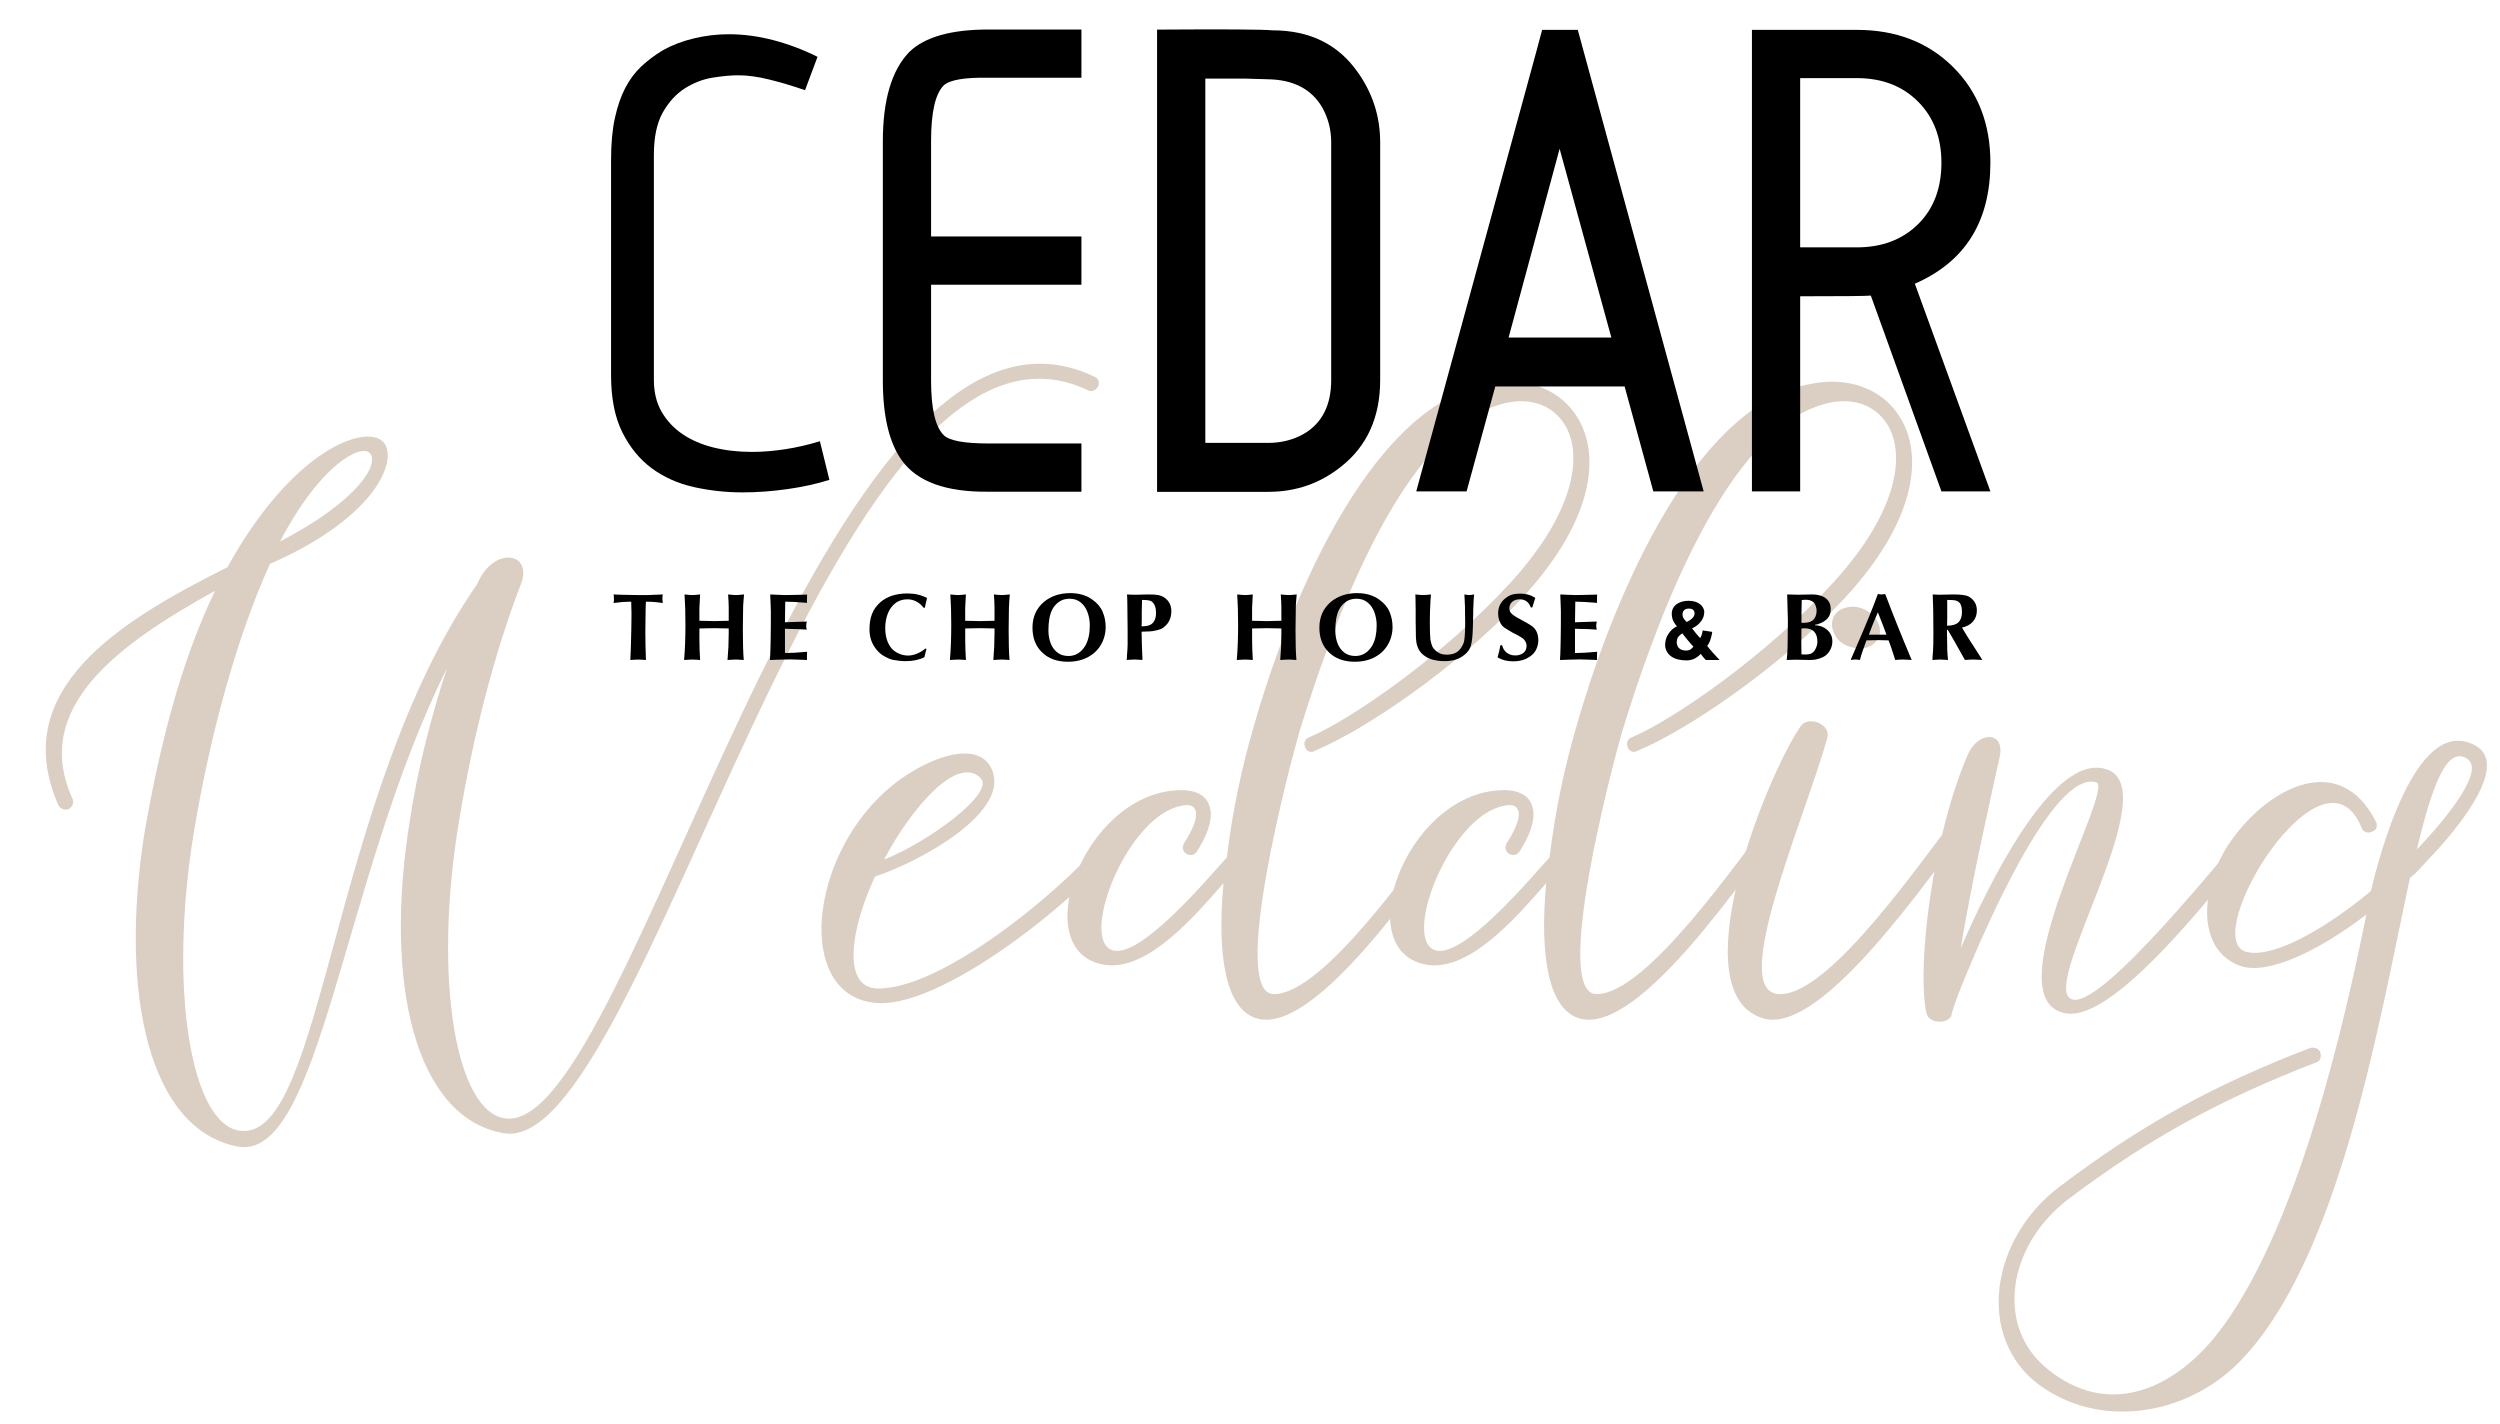
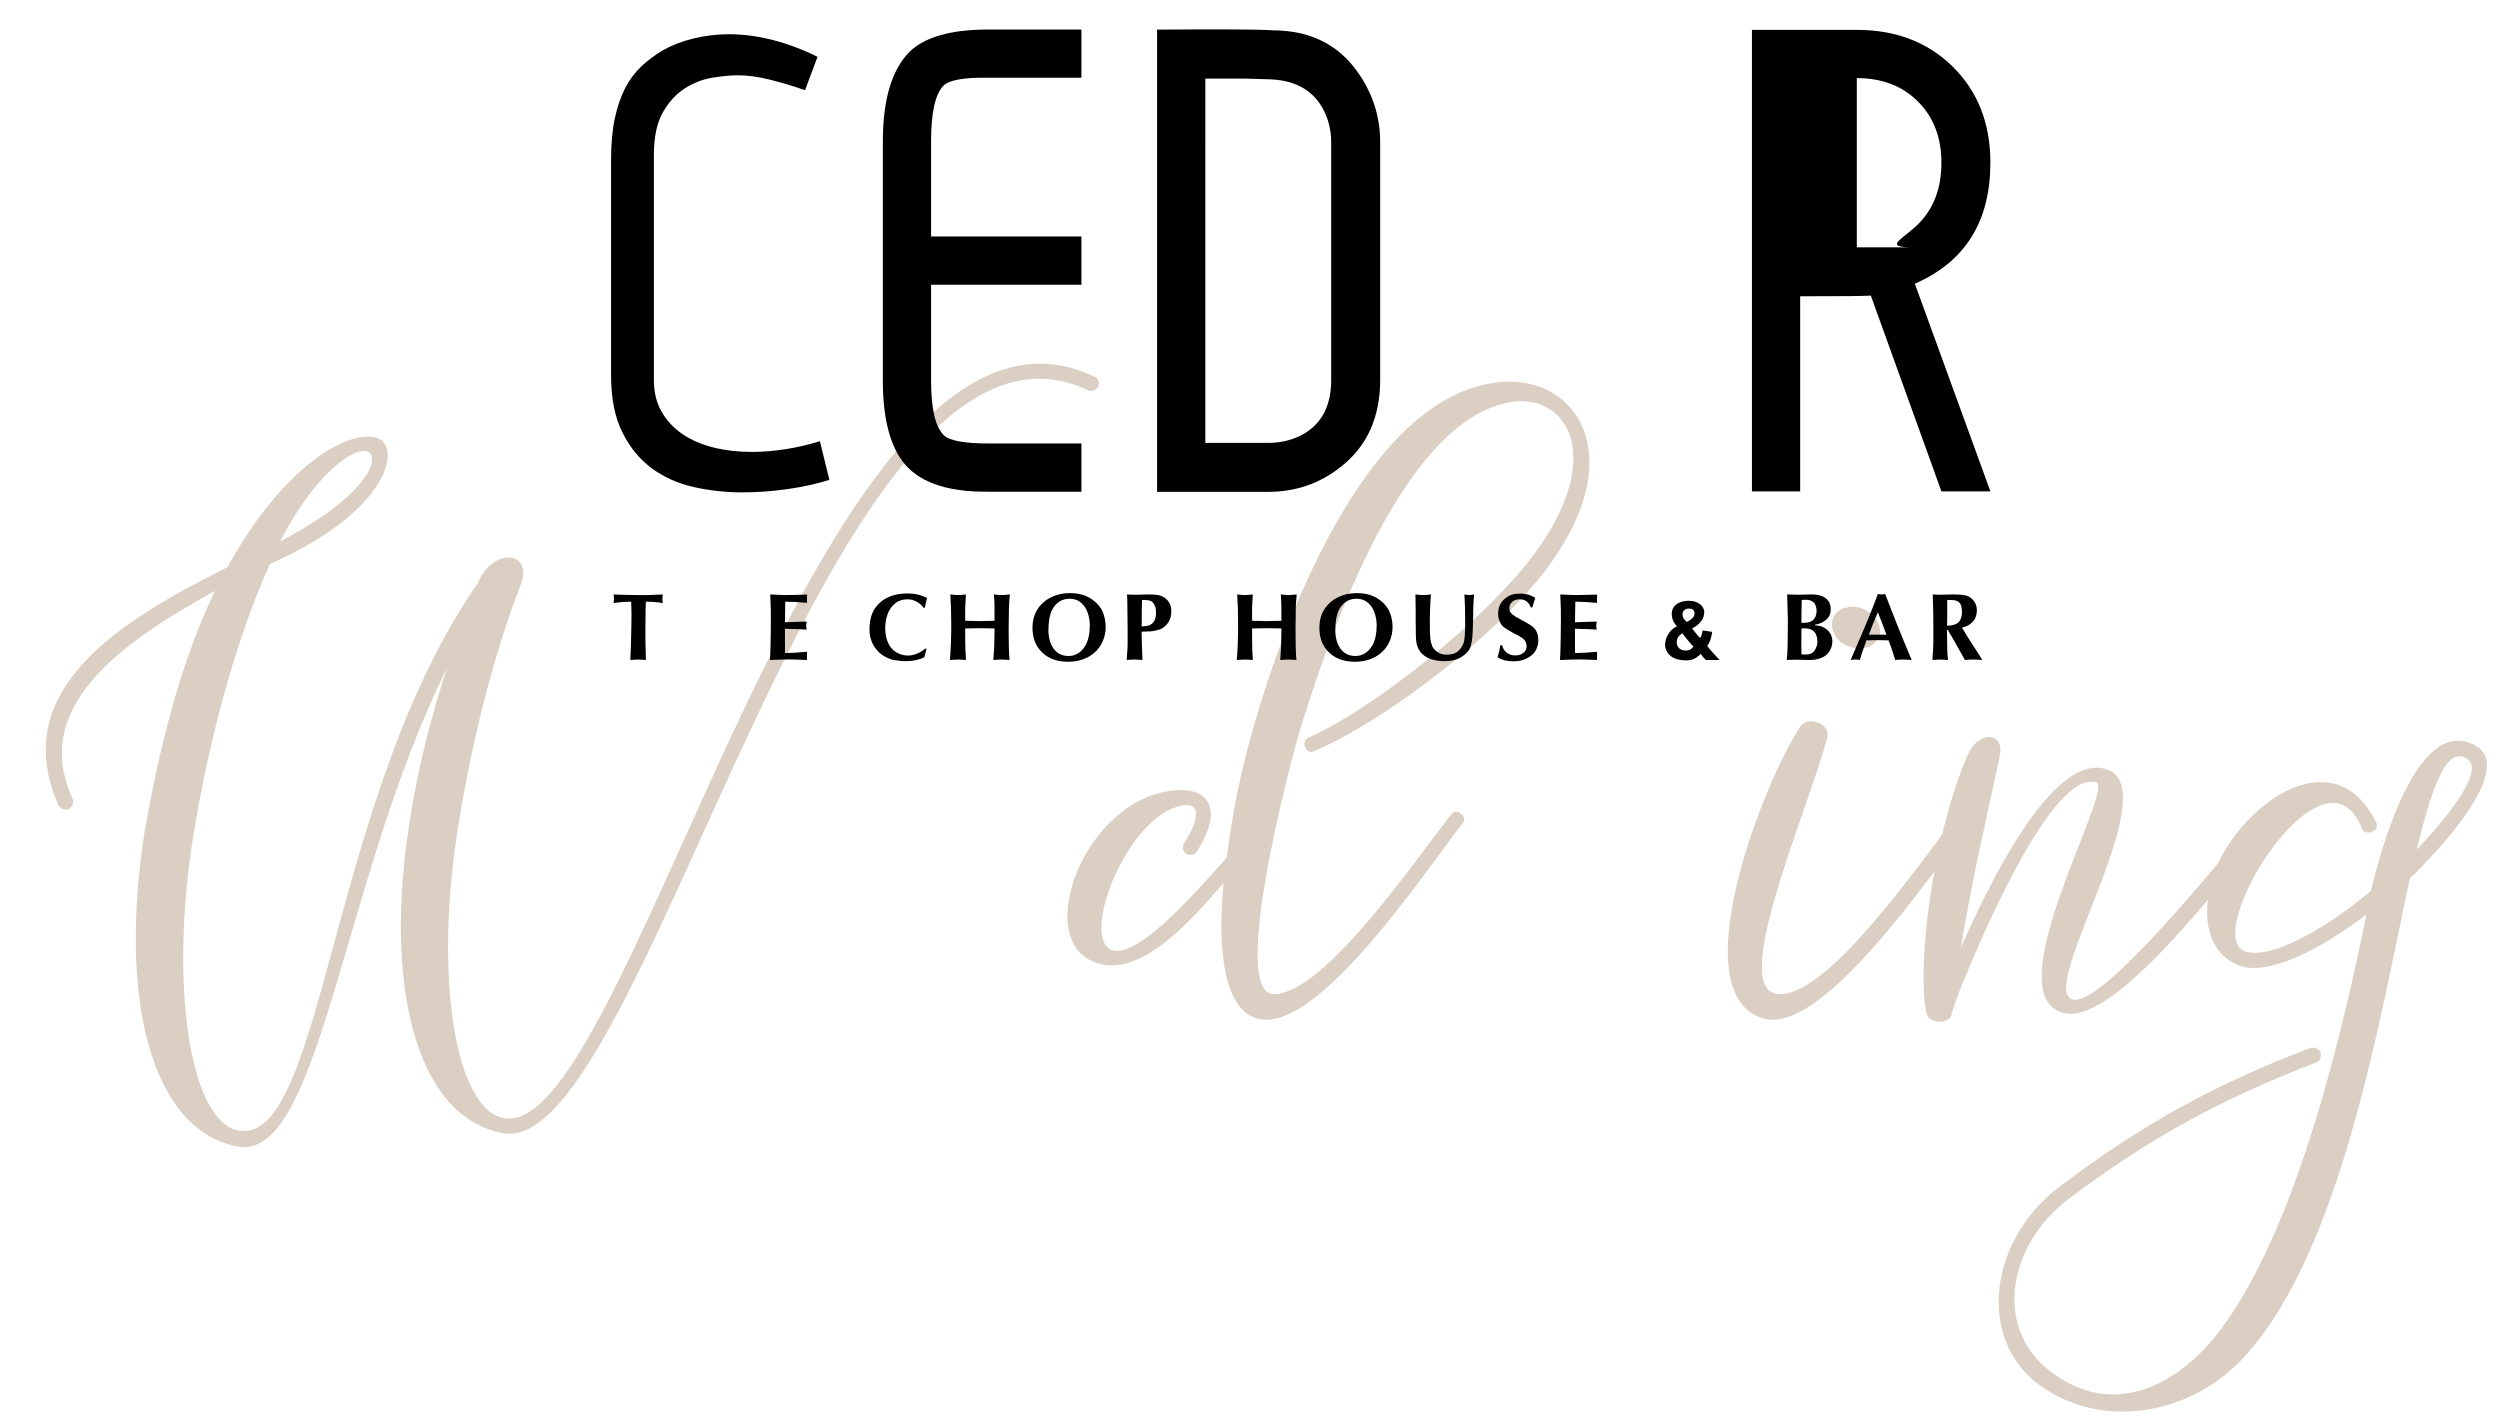
<svg xmlns="http://www.w3.org/2000/svg" version="1.1" x="0px" y="0px" width="100%" height="100%" viewBox="0 0 291.334 166" enable-background="new 0 0 291.334 166" xml:space="preserve">
  <g>
    <g>
      <path fill="#DBCEC2" d="M27.675,133.607c-10.185-1.959-13.841-17.496-10.838-36.559c1.697-9.793,4.179-19.847,8.227-28.203    C13.965,74.981,3.52,82.424,8.48,93.13c0.131,0.392,0,0.914-0.521,1.175c-0.393,0.13-0.914,0-1.176-0.522    C0.908,80.335,13.965,72.37,26.499,66.103C34.072,52.393,42.56,49.39,44.648,51.479c1.828,1.958-0.652,8.748-13.188,14.232    c-3.917,8.618-7.051,20.238-8.879,31.337c-3.003,18.41-0.261,34.209,5.484,34.731c9.662,1.045,10.445-39.17,27.55-63.718    c1.828-4.439,6.528-3.786,5.093,0c-3.134,8.096-5.615,17.888-7.182,27.42c-3.134,18.541-0.392,34.339,5.483,34.862    c14.886,1.436,36.951-101.583,68.55-86.438c0.392,0.131,0.652,0.653,0.392,1.175c-0.262,0.392-0.784,0.653-1.176,0.392    c-30.03-14.232-51.574,89.832-68.157,86.568c-10.185-1.828-13.971-17.366-10.837-36.56c0.914-6.006,2.48-12.013,4.309-17.627    C39.817,102.532,37.337,135.435,27.675,133.607z M43.082,52.785C42.037,51.74,37.337,54.09,32.636,63.1    C41.906,58.269,44.257,53.96,43.082,52.785z" />
-       <path fill="#DBCEC2" d="M132.523,96.003c-4.962,7.442-22.066,21.283-30.161,20.891c-10.968-0.522-7.834-21.674,5.745-27.942    c2.741-1.306,6.267-1.958,7.442,0.653c2.35,4.962-8.356,10.837-13.579,12.535c-2.873,6.137-3.917,13.057,0.392,13.057    c8.226,0,24.155-13.579,28.595-20.238C131.609,93.914,133.177,94.958,132.523,96.003z M103.015,100.181    c5.223-2.089,13.058-7.834,11.229-9.531C111.633,88.039,106.41,93.783,103.015,100.181z" />
      <path fill="#DBCEC2" d="M177.309,69.759c-7.573,8.095-18.41,15.407-24.155,17.757c-0.393,0.261-0.914,0-1.045-0.392    c-0.261-0.522,0-1.045,0.392-1.175c5.223-2.22,15.93-9.792,23.372-17.888c7.965-8.617,8.748-15.668,6.137-19.063    c-1.566-2.089-4.439-2.873-7.704-1.697c-11.62,3.917-19.585,27.289-22.85,37.865c-1.175,4.047-8.226,30.684-3.003,30.684    c5.876,0,16.583-15.799,20.63-20.891c0.262-0.392,0.784-0.522,1.176-0.13c0.392,0.261,0.521,0.783,0.13,1.175    c-4.569,5.876-16.843,24.417-23.764,22.719c-3.786-0.914-4.831-7.312-4.047-15.799c-3.004,3.395-8.618,10.185-13.71,9.532    c-9.401-1.306-2.742-19.847,8.356-20.369c2.35-0.13,3.525,0.784,3.786,2.089c0.392,1.436-0.522,3.525-1.566,5.092    c-0.653,0.914-2.09,0-1.437-1.044c1.175-1.828,1.566-3.134,1.306-3.787c-0.261-0.783-1.175-0.653-1.697-0.522    c-6.137,1.175-11.621,14.885-8.226,16.713c3.133,1.697,11.751-8.748,13.579-10.707c0.652-5.353,1.697-10.315,3.134-15.276    c3.525-12.404,12.926-37.474,27.55-39.954c4.178-0.784,7.834,0.653,9.793,3.395C186.709,52.523,185.926,60.488,177.309,69.759z" />
-       <path fill="#DBCEC2" d="M214.913,69.759c-7.573,8.095-18.411,15.407-24.155,17.757c-0.393,0.261-0.914,0-1.045-0.392    c-0.261-0.522,0-1.045,0.392-1.175c5.223-2.22,15.93-9.792,23.372-17.888c7.965-8.617,8.748-15.668,6.137-19.063    c-1.566-2.089-4.439-2.873-7.704-1.697c-11.62,3.917-19.585,27.289-22.85,37.865c-1.175,4.047-8.226,30.684-3.003,30.684    c5.876,0,16.583-15.799,20.63-20.891c0.262-0.392,0.784-0.522,1.176-0.13c0.392,0.261,0.521,0.783,0.13,1.175    c-4.569,5.876-16.843,24.417-23.764,22.719c-3.786-0.914-4.831-7.312-4.047-15.799c-3.004,3.395-8.618,10.185-13.71,9.532    c-9.401-1.306-2.742-19.847,8.356-20.369c2.35-0.13,3.525,0.784,3.786,2.089c0.392,1.436-0.522,3.525-1.566,5.092    c-0.653,0.914-2.09,0-1.437-1.044c1.175-1.828,1.566-3.134,1.306-3.787c-0.261-0.783-1.175-0.653-1.697-0.522    c-6.137,1.175-11.621,14.885-8.226,16.713c3.133,1.697,11.751-8.748,13.579-10.707c0.652-5.353,1.697-10.315,3.134-15.276    c3.525-12.404,12.926-37.474,27.55-39.954c4.178-0.784,7.834,0.653,9.793,3.395C224.313,52.523,223.53,60.488,214.913,69.759z" />
      <path fill="#DBCEC2" d="M229.537,96.134c-4.57,5.745-16.975,24.286-23.895,22.588c-9.923-2.611-0.13-27.681,4.179-34.079    c0.914-1.306,3.525-0.261,3.134,1.306c-2.611,9.401-11.752,30.031-5.484,29.9c5.876,0,16.582-15.799,20.63-20.891    c0.262-0.392,0.783-0.392,1.175-0.13C229.668,95.089,229.798,95.742,229.537,96.134z M213.738,73.806    c-0.653-1.306,0-2.742,1.437-3.003c1.306-0.392,3.003,0.392,3.655,1.697c0.653,1.306,0,2.611-1.436,3.003    C215.958,75.765,214.261,75.112,213.738,73.806z" />
      <path fill="#DBCEC2" d="M264.529,96.134c-4.7,5.353-17.758,23.241-23.895,21.936c-8.486-1.697,5.876-26.245,3.656-26.897    c-5.092-1.567-13.449,18.28-15.016,22.066c-0.783,1.828-1.437,3.525-1.828,4.831c0,1.306-2.872,1.436-3.003-0.261    c-1.045-5.484,0.783-20.369,4.831-29.77c1.175-2.873,4.309-2.873,3.786,0c-1.566,7.181-3.395,15.276-4.569,22.458    c3.003-6.92,10.576-22.719,16.844-20.891c7.312,1.958-7.443,24.809-4.048,26.767c3.134,1.958,18.41-17.366,21.936-21.414    C264.007,94.044,265.313,95.22,264.529,96.134z" />
      <path fill="#DBCEC2" d="M283.461,99.659c-0.652,0.653-1.306,1.436-1.958,2.089c-0.131,0.131-0.262,0.261-0.392,0.261    c0,0.13,0,0.13,0,0.13l-0.262,0.131c-3.655,16.974-8.226,44.655-19.977,56.536c-6.137,6.137-16.19,7.836-23.372,2.482    c-7.182-5.484-5.614-16.844,2.48-22.98c9.662-7.313,18.019-11.883,29.248-16.191c0.522-0.131,1.044,0.131,1.175,0.522    c0.131,0.522,0,1.044-0.522,1.175c-11.098,4.309-19.324,8.748-28.855,15.93c-7.051,5.354-8.618,14.885-2.351,19.848    c6.79,5.482,14.102,2.611,19.324-3.656c9.793-12.014,15.407-37.735,17.758-49.356c-5.484,4.178-11.359,7.051-14.624,6.006    c-5.223-1.828-4.7-9.009-1.566-13.971c4.309-6.659,13.057-11.49,17.365-2.742c0.131,0.392,0,0.914-0.522,1.044    c-0.521,0.261-1.044,0-1.175-0.392c-4.439-11.099-18.933,12.535-13.579,14.363c3.003,0.914,9.14-2.481,14.624-7.051    c0.914-3.787,5.223-20.761,12.143-16.974C292.34,88.952,287.117,95.742,283.461,99.659z M287.509,88.43    c-2.35-1.567-4.048,3.003-5.875,10.576C284.637,95.873,289.729,89.866,287.509,88.43z" />
    </g>
    <g>
      <g>
        <path d="M75.238,70.92c0,0.312-0.006,0.776-0.017,1.395c-0.012,0.618-0.017,1.079-0.017,1.388c0,0.151,0.002,0.388,0.009,0.701     c0.003,0.318,0.008,0.559,0.008,0.722c0,0.193,0.007,0.49,0.026,0.893c0.014,0.402,0.023,0.699,0.023,0.893     c-0.084-0.005-0.229-0.017-0.438-0.03c-0.209-0.013-0.366-0.021-0.471-0.021c-0.096,0-0.248,0.008-0.448,0.021     c-0.201,0.014-0.354,0.025-0.46,0.03c0.004-0.179,0.016-0.444,0.036-0.797c0.02-0.351,0.029-0.611,0.029-0.782     c0.047-1.599,0.073-2.862,0.073-3.792c0-0.329-0.012-0.804-0.034-1.425c-0.218,0-0.545,0.01-0.98,0.033     c-0.418,0.041-0.779,0.08-1.08,0.123c0.033-0.103,0.049-0.26,0.049-0.467c0-0.181-0.005-0.313-0.016-0.393     c-0.008-0.012-0.011-0.034-0.019-0.069c-0.004-0.035-0.011-0.059-0.015-0.069c0.367,0.022,0.647,0.034,0.842,0.034     c0.803,0.024,1.479,0.038,2.022,0.038h1.151c0.194,0,0.472-0.013,0.835-0.036c0.362-0.022,0.661-0.036,0.896-0.036     c-0.033,0.155-0.05,0.302-0.05,0.448c0,0.176,0.017,0.36,0.05,0.55c-0.661-0.103-1.32-0.156-1.974-0.156L75.238,70.92z" />
-         <path d="M80.677,69.345c0.17,0,0.472-0.023,0.909-0.072c-0.004,0.177-0.017,0.439-0.04,0.787     c-0.022,0.35-0.035,0.609-0.043,0.775v0.483v1.024c0.262,0,0.563,0.007,0.915,0.017c0.345,0.017,0.611,0.022,0.799,0.022     c0.201,0,0.47-0.006,0.813-0.022c0.344-0.01,0.641-0.017,0.89-0.017v-1.575c0-0.367-0.025-0.867-0.072-1.495     c0.437,0.049,0.751,0.072,0.929,0.072c0.155,0,0.464-0.023,0.928-0.072c-0.011,0.18-0.032,0.429-0.061,0.749     c-0.029,0.323-0.046,0.581-0.046,0.781c-0.021,1.167-0.032,2.029-0.032,2.587c0,1.567,0.036,2.74,0.105,3.521     c-0.113-0.005-0.266-0.017-0.459-0.03c-0.197-0.013-0.343-0.021-0.436-0.021c-0.115,0-0.285,0.008-0.509,0.021     c-0.225,0.014-0.385,0.025-0.487,0.03c0.044-0.688,0.081-1.201,0.105-1.546c0.023-0.71,0.034-1.242,0.034-1.598v-0.531     c-0.755-0.021-1.323-0.033-1.702-0.033c-0.365,0-0.938,0.012-1.714,0.033v1.342c0,0.699,0.03,1.475,0.083,2.333     c-0.094-0.005-0.239-0.017-0.44-0.03c-0.195-0.013-0.342-0.021-0.435-0.021c-0.107,0-0.271,0.008-0.489,0.021     c-0.218,0.014-0.386,0.025-0.504,0.03c0.105-1.195,0.157-2.562,0.157-4.103c0-1.366-0.034-2.545-0.104-3.535     C80.208,69.322,80.512,69.345,80.677,69.345z" />
        <path d="M89.759,69.273c0.202,0.006,0.486,0.02,0.852,0.04c0.364,0.02,0.672,0.032,0.914,0.032c0.377,0,0.824-0.011,1.34-0.025     c0.516-0.013,0.911-0.024,1.186-0.029c-0.012,0.185-0.016,0.46-0.016,0.824c0.012,0.033,0.016,0.08,0.016,0.139     c-1.09-0.092-1.937-0.139-2.542-0.139c-0.012,0.263-0.019,0.653-0.019,1.17c0,0.136-0.001,0.342-0.008,0.614     c-0.005,0.274-0.007,0.48-0.007,0.616l2.536-0.083c-0.042,0.229-0.064,0.4-0.064,0.515c0,0.1,0.022,0.242,0.064,0.427     c-0.738-0.056-1.403-0.082-1.989-0.082c-0.055,0-0.145-0.004-0.268-0.011c-0.122-0.005-0.217-0.008-0.279-0.008v1.425v1.403     c0.687,0,1.546-0.05,2.575-0.148c-0.012,0.18-0.016,0.454-0.016,0.82c0.012,0.036,0.016,0.082,0.016,0.138     c-0.223-0.005-0.559-0.018-1.006-0.038c-0.446-0.021-0.782-0.029-1.003-0.029c-0.149,0-0.372,0.006-0.668,0.017     c-0.295,0.011-0.514,0.017-0.654,0.017c-0.205,0-0.538,0.013-0.994,0.034c0.006-0.069,0.014-0.177,0.019-0.324     c0.004-0.141,0.012-0.246,0.016-0.314c0.008-0.21,0.017-0.552,0.031-1.024c0.015-0.472,0.021-0.827,0.021-1.064     c0-0.183,0.001-0.46,0.01-0.838c0.003-0.376,0.007-0.66,0.007-0.847v-1.303c0-0.191-0.01-0.486-0.03-0.884     c-0.018-0.396-0.03-0.691-0.038-0.884V69.273z" />
        <path d="M107.965,75.624l-0.244,0.962c-0.599,0.309-1.339,0.462-2.212,0.462c-0.41,0-0.894-0.051-1.458-0.153     c-0.343-0.075-0.75-0.26-1.219-0.551c-0.302-0.206-0.569-0.472-0.806-0.79c-0.469-0.625-0.703-1.363-0.703-2.213     c0-0.678,0.097-1.275,0.292-1.787c0.192-0.515,0.525-0.976,0.994-1.387c0.785-0.675,1.836-1.011,3.155-1.011     c0.839,0,1.597,0.177,2.266,0.532c-0.031,0.126-0.074,0.298-0.123,0.518c-0.046,0.219-0.091,0.423-0.131,0.613h-0.154     c-0.209-0.295-0.479-0.533-0.816-0.712c-0.336-0.178-0.686-0.268-1.041-0.268c-0.584,0-1.073,0.159-1.463,0.482     c-0.393,0.32-0.681,0.734-0.866,1.246c-0.187,0.509-0.276,1.047-0.276,1.618c0,0.921,0.216,1.674,0.652,2.267     c0.237,0.302,0.536,0.534,0.896,0.696c0.361,0.163,0.73,0.246,1.11,0.246c0.338,0,0.694-0.077,1.067-0.232     c0.372-0.154,0.687-0.352,0.94-0.588L107.965,75.624z" />
        <path d="M111.653,69.345c0.169,0,0.471-0.023,0.909-0.072c-0.006,0.177-0.021,0.439-0.044,0.787     c-0.021,0.35-0.034,0.609-0.04,0.775v0.483v1.024c0.261,0,0.564,0.007,0.913,0.017c0.348,0.017,0.612,0.022,0.802,0.022     c0.195,0,0.47-0.006,0.813-0.022c0.344-0.01,0.641-0.017,0.887-0.017v-1.575c0-0.367-0.022-0.867-0.071-1.495     c0.438,0.049,0.747,0.072,0.931,0.072c0.153,0,0.464-0.023,0.925-0.072c-0.01,0.18-0.031,0.429-0.062,0.749     c-0.027,0.323-0.042,0.581-0.042,0.781c-0.022,1.167-0.033,2.029-0.033,2.587c0,1.567,0.033,2.74,0.104,3.521     c-0.111-0.005-0.266-0.017-0.46-0.03c-0.195-0.013-0.34-0.021-0.432-0.021c-0.117,0-0.287,0.008-0.513,0.021     c-0.222,0.014-0.384,0.025-0.483,0.03c0.044-0.688,0.077-1.201,0.103-1.546c0.023-0.71,0.034-1.242,0.034-1.598v-0.531     c-0.755-0.021-1.321-0.033-1.699-0.033c-0.367,0-0.939,0.012-1.715,0.033v1.342c0,0.699,0.028,1.475,0.084,2.333     c-0.095-0.005-0.243-0.017-0.439-0.03c-0.198-0.013-0.344-0.021-0.437-0.021c-0.108,0-0.271,0.008-0.488,0.021     c-0.219,0.014-0.388,0.025-0.504,0.03c0.104-1.195,0.155-2.562,0.155-4.103c0-1.366-0.036-2.545-0.105-3.535     C111.182,69.322,111.485,69.345,111.653,69.345z" />
        <path d="M127.529,76.069c-0.818,0.698-1.847,1.047-3.075,1.047c-1.277,0-2.292-0.372-3.037-1.114     c-0.731-0.707-1.098-1.662-1.098-2.864c0-1.232,0.442-2.228,1.323-2.989c0.833-0.688,1.858-1.031,3.074-1.031     c1.023,0,1.888,0.254,2.586,0.76c0.586,0.419,0.983,0.898,1.203,1.442c0.228,0.54,0.343,1.131,0.343,1.767     c0,0.568-0.112,1.114-0.341,1.639C128.282,75.246,127.955,75.694,127.529,76.069z M126.516,75.176     c0.32-0.601,0.483-1.367,0.483-2.301c0-0.508-0.083-1-0.25-1.48c-0.164-0.475-0.427-0.865-0.781-1.168     c-0.354-0.304-0.796-0.455-1.325-0.455c-0.488,0-0.907,0.125-1.251,0.376c-0.347,0.248-0.608,0.555-0.789,0.927     c-0.285,0.585-0.427,1.378-0.427,2.389c0,0.512,0.081,0.996,0.243,1.449c0.161,0.452,0.42,0.822,0.77,1.105     c0.353,0.285,0.793,0.428,1.321,0.428C125.357,76.446,126.026,76.023,126.516,75.176z" />
        <path d="M132.366,69.307c0.167,0,0.403-0.006,0.713-0.017c0.31-0.012,0.544-0.018,0.695-0.018c0.56,0,0.964,0.023,1.204,0.072     c0.462,0.1,0.833,0.315,1.107,0.647c0.276,0.332,0.416,0.735,0.416,1.203c0,0.684-0.199,1.232-0.6,1.646     c-0.224,0.233-0.438,0.39-0.645,0.473c-0.203,0.084-0.511,0.161-0.918,0.231c-0.158,0.026-0.385,0.041-0.686,0.046     c-0.307,0.007-0.51,0.014-0.617,0.024c0,0.168,0.005,0.425,0.017,0.768c0.013,0.344,0.017,0.603,0.017,0.774     c0.021,0.783,0.044,1.365,0.067,1.752c-0.101-0.005-0.253-0.017-0.462-0.03c-0.206-0.013-0.361-0.021-0.464-0.021     c-0.095,0-0.246,0.008-0.454,0.021c-0.205,0.014-0.355,0.025-0.454,0.03c0.005-0.069,0.011-0.169,0.017-0.299     c0.004-0.129,0.01-0.222,0.017-0.283c0.047-0.523,0.07-0.93,0.07-1.22v-1.7c0-0.666-0.012-1.659-0.033-2.984     c0-0.505-0.013-0.891-0.037-1.151C131.565,69.295,131.908,69.307,132.366,69.307z M133.054,71.247v0.948     c0,0.353-0.005,0.62-0.017,0.803c0.393-0.025,0.636-0.054,0.737-0.083c0.629-0.165,0.942-0.67,0.942-1.514     c0-0.605-0.166-1.04-0.497-1.302c-0.151-0.126-0.529-0.188-1.132-0.188L133.054,71.247z" />
        <path d="M145.083,69.345c0.168,0,0.472-0.023,0.91-0.072c-0.008,0.177-0.021,0.439-0.042,0.787     c-0.023,0.35-0.038,0.609-0.041,0.775v0.483v1.024c0.257,0,0.563,0.007,0.91,0.017c0.35,0.017,0.614,0.022,0.802,0.022     c0.198,0,0.469-0.006,0.813-0.022c0.346-0.01,0.64-0.017,0.887-0.017v-1.575c0-0.367-0.023-0.867-0.069-1.495     c0.438,0.049,0.749,0.072,0.93,0.072c0.152,0,0.462-0.023,0.926-0.072c-0.011,0.18-0.031,0.429-0.061,0.749     c-0.03,0.323-0.043,0.581-0.043,0.781c-0.022,1.167-0.033,2.029-0.033,2.587c0,1.567,0.033,2.74,0.102,3.521     c-0.109-0.005-0.263-0.017-0.459-0.03c-0.196-0.013-0.339-0.021-0.432-0.021c-0.116,0-0.287,0.008-0.513,0.021     c-0.223,0.014-0.385,0.025-0.483,0.03c0.044-0.688,0.078-1.201,0.103-1.546c0.022-0.71,0.033-1.242,0.033-1.598v-0.531     c-0.754-0.021-1.319-0.033-1.699-0.033c-0.365,0-0.938,0.012-1.712,0.033v1.342c0,0.699,0.028,1.475,0.083,2.333     c-0.095-0.005-0.244-0.017-0.439-0.03c-0.198-0.013-0.346-0.021-0.437-0.021c-0.11,0-0.272,0.008-0.49,0.021     c-0.217,0.014-0.385,0.025-0.503,0.03c0.104-1.195,0.154-2.562,0.154-4.103c0-1.366-0.035-2.545-0.104-3.535     C144.613,69.322,144.915,69.345,145.083,69.345z" />
        <path d="M160.962,76.069c-0.821,0.698-1.848,1.047-3.075,1.047c-1.28,0-2.293-0.372-3.039-1.114     c-0.73-0.707-1.097-1.662-1.097-2.864c0-1.232,0.441-2.228,1.325-2.989c0.833-0.688,1.855-1.031,3.069-1.031     c1.024,0,1.889,0.254,2.589,0.76c0.584,0.419,0.982,0.898,1.202,1.442c0.228,0.54,0.343,1.131,0.343,1.767     c0,0.568-0.111,1.114-0.341,1.639C161.712,75.246,161.386,75.694,160.962,76.069z M159.947,75.176     c0.321-0.601,0.482-1.367,0.482-2.301c0-0.508-0.083-1-0.248-1.48c-0.168-0.475-0.427-0.865-0.783-1.168     c-0.354-0.304-0.796-0.455-1.324-0.455c-0.488,0-0.907,0.125-1.253,0.376c-0.345,0.248-0.608,0.555-0.787,0.927     c-0.284,0.585-0.427,1.378-0.427,2.389c0,0.512,0.081,0.996,0.242,1.449c0.161,0.452,0.419,0.822,0.77,1.105     c0.353,0.285,0.792,0.428,1.32,0.428C158.787,76.446,159.457,76.023,159.947,75.176z" />
        <path d="M171.684,70.903c0,0.118-0.002,0.301-0.007,0.548c-0.007,0.249-0.01,0.435-0.01,0.554c0,0.137-0.007,0.342-0.017,0.615     c-0.011,0.273-0.016,0.479-0.016,0.616c-0.022,0.862-0.096,1.525-0.223,1.993c-0.126,0.467-0.446,0.881-0.964,1.237     c-0.544,0.389-1.249,0.581-2.111,0.581c-0.482,0-0.943-0.058-1.377-0.173c-0.433-0.115-0.814-0.312-1.143-0.591     c-0.33-0.279-0.56-0.646-0.688-1.107c-0.044-0.126-0.08-0.325-0.102-0.599c-0.023-0.158-0.033-0.417-0.033-0.772     c0-0.226-0.002-0.472-0.01-0.74c-0.005-0.265-0.011-0.476-0.011-0.633v-1.409c0-0.136-0.004-0.348-0.01-0.634     c-0.006-0.288-0.008-0.5-0.008-0.634c0-0.051-0.003-0.128-0.009-0.234c-0.006-0.105-0.008-0.189-0.008-0.248     c0.438,0.049,0.746,0.072,0.926,0.072c0.184,0,0.483-0.023,0.893-0.072c0,0.056-0.008,0.146-0.022,0.27     c-0.014,0.122-0.021,0.215-0.027,0.28c-0.058,0.973-0.084,1.841-0.084,2.609c0,1.016,0.022,1.72,0.066,2.113     c0.067,0.327,0.138,0.58,0.212,0.754s0.202,0.346,0.388,0.512c0.339,0.321,0.761,0.484,1.273,0.484     c0.515,0,0.925-0.104,1.233-0.314c0.31-0.21,0.561-0.552,0.757-1.026c0.124-0.333,0.188-1.105,0.188-2.316     c0-1.498-0.03-2.62-0.088-3.365c0.268,0.049,0.457,0.072,0.566,0.072c0.112,0,0.301-0.023,0.57-0.072     c-0.012,0.081-0.023,0.192-0.035,0.334c-0.011,0.14-0.021,0.29-0.029,0.446c-0.007,0.158-0.015,0.294-0.017,0.406     C171.705,70.57,171.696,70.718,171.684,70.903z" />
        <path d="M178.394,70.787c-0.241-0.632-0.669-0.947-1.286-0.947c-0.369,0-0.666,0.098-0.893,0.295     c-0.219,0.199-0.325,0.455-0.325,0.769c0,0.262,0.112,0.489,0.341,0.68c0.227,0.189,0.586,0.41,1.075,0.665     c0.492,0.253,0.878,0.48,1.166,0.678c0.286,0.2,0.489,0.441,0.608,0.725c0.127,0.263,0.187,0.594,0.187,0.993     c0,0.34-0.083,0.691-0.252,1.048c-0.224,0.458-0.619,0.817-1.186,1.082c-0.415,0.194-0.919,0.292-1.507,0.292     c-0.699,0-1.298-0.154-1.805-0.464c0.164-0.558,0.27-1.025,0.324-1.408h0.209c0.088,0.375,0.269,0.665,0.545,0.873     c0.274,0.209,0.608,0.313,0.996,0.313c0.367,0,0.675-0.097,0.929-0.291c0.253-0.193,0.378-0.467,0.378-0.822     c0-0.318-0.139-0.604-0.416-0.861c-0.354-0.247-0.77-0.481-1.25-0.701c-0.135-0.071-0.305-0.171-0.501-0.302     c-0.196-0.128-0.327-0.212-0.393-0.249c-0.244-0.159-0.433-0.395-0.562-0.705c-0.127-0.312-0.192-0.636-0.192-0.975     c0-0.722,0.28-1.306,0.843-1.751c0.258-0.208,0.516-0.353,0.779-0.431c0.26-0.078,0.578-0.118,0.951-0.118     c0.644,0,1.2,0.149,1.668,0.444c0.008,0.02,0.035,0.044,0.082,0.071c-0.116,0.349-0.23,0.716-0.343,1.099H178.394z" />
        <path d="M181.828,69.273c0.199,0.006,0.485,0.02,0.851,0.04c0.366,0.02,0.669,0.032,0.912,0.032c0.376,0,0.822-0.011,1.343-0.025     c0.515-0.013,0.91-0.024,1.186-0.029c-0.012,0.185-0.02,0.46-0.02,0.824c0.011,0.033,0.02,0.08,0.02,0.139     c-1.091-0.092-1.939-0.139-2.543-0.139c-0.013,0.263-0.018,0.653-0.018,1.17c0,0.136-0.004,0.342-0.01,0.614     c-0.006,0.274-0.009,0.48-0.009,0.616l2.54-0.083c-0.045,0.229-0.067,0.4-0.067,0.515c0,0.1,0.022,0.242,0.067,0.427     c-0.741-0.056-1.403-0.082-1.991-0.082c-0.054,0-0.146-0.004-0.266-0.011c-0.126-0.005-0.216-0.008-0.283-0.008v1.425v1.403     c0.688,0,1.548-0.05,2.579-0.148c-0.012,0.18-0.02,0.454-0.02,0.82c0.011,0.036,0.02,0.082,0.02,0.138     c-0.226-0.005-0.562-0.018-1.006-0.038c-0.447-0.021-0.784-0.029-1.008-0.029c-0.146,0-0.369,0.006-0.665,0.017     c-0.297,0.011-0.515,0.017-0.653,0.017c-0.206,0-0.541,0.013-0.996,0.034c0.007-0.069,0.014-0.177,0.017-0.324     c0.01-0.141,0.013-0.246,0.021-0.314c0.005-0.21,0.017-0.552,0.029-1.024c0.014-0.472,0.021-0.827,0.021-1.064     c0-0.183,0.001-0.46,0.01-0.838c0.002-0.376,0.007-0.66,0.007-0.847v-1.303c0-0.191-0.011-0.486-0.028-0.884     c-0.021-0.396-0.033-0.691-0.038-0.884V69.273z" />
        <path d="M199.532,73.634c-0.006,0.053-0.021,0.15-0.049,0.294c-0.023,0.142-0.072,0.324-0.14,0.545     c-0.045,0.158-0.099,0.291-0.149,0.395c-0.054,0.104-0.103,0.189-0.146,0.255c-0.043,0.067-0.076,0.112-0.097,0.143     c0,0.029,0.205,0.28,0.616,0.753c0.537,0.594,0.812,0.893,0.823,0.893h-1.598c-0.017,0-0.131-0.126-0.343-0.376     c-0.102-0.126-0.167-0.212-0.196-0.255c-0.03-0.043-0.051-0.074-0.056-0.089c-0.093,0.115-0.268,0.268-0.535,0.451     c-0.268,0.185-0.623,0.291-1.063,0.319c-0.783,0-1.39-0.151-1.817-0.45c-0.431-0.301-0.68-0.718-0.741-1.246     c0-0.504,0.1-0.926,0.306-1.267c0.205-0.341,0.426-0.595,0.662-0.765c0.232-0.169,0.38-0.252,0.439-0.252     c-0.09-0.045-0.218-0.207-0.384-0.483s-0.25-0.629-0.25-1.064c0.041-0.457,0.245-0.81,0.608-1.055     c0.367-0.245,0.82-0.368,1.366-0.368c0.532,0.007,0.956,0.126,1.268,0.352c0.313,0.226,0.496,0.521,0.55,0.884     c0,0.416-0.104,0.771-0.313,1.063c-0.211,0.295-0.436,0.52-0.681,0.675c-0.243,0.155-0.386,0.234-0.432,0.234     c0,0,0.151,0.191,0.445,0.569c0.079,0.099,0.17,0.205,0.275,0.324c0.106,0.116,0.181,0.198,0.223,0.242     c0,0,0.026-0.041,0.076-0.122c0.05-0.086,0.093-0.195,0.128-0.326c0.031-0.098,0.055-0.188,0.065-0.271     c0.013-0.082,0.02-0.141,0.024-0.173L199.532,73.634z M195.396,74.887c0.018,0.301,0.124,0.532,0.319,0.69     c0.197,0.157,0.448,0.233,0.765,0.233c0.262-0.003,0.46-0.065,0.598-0.185c0.135-0.12,0.224-0.217,0.259-0.295     c-0.035,0-0.255-0.24-0.653-0.722c-0.411-0.493-0.615-0.762-0.615-0.805c-0.111,0.046-0.251,0.153-0.419,0.322     C195.48,74.294,195.396,74.548,195.396,74.887z M197.473,71.521c0-0.4-0.219-0.601-0.65-0.601c-0.252,0-0.438,0.063-0.565,0.187     c-0.126,0.126-0.188,0.287-0.188,0.483c0,0.213,0.061,0.397,0.188,0.557c0.122,0.159,0.227,0.271,0.308,0.335     c0.141-0.063,0.323-0.178,0.542-0.346C197.327,71.97,197.449,71.766,197.473,71.521z" />
        <path d="M211.523,72.875c0.532,0,0.994,0.171,1.395,0.515c0.409,0.364,0.613,0.81,0.613,1.343c0,0.557-0.2,1.055-0.6,1.489     c-0.264,0.29-0.713,0.505-1.353,0.638c-0.192,0.034-0.445,0.051-0.758,0.051c-0.176,0-0.444-0.005-0.809-0.017     c-0.363-0.012-0.638-0.018-0.821-0.018c-0.215,0-0.541,0.013-0.978,0.034c0.046-0.344,0.08-0.859,0.102-1.546     c0.022-1.348,0.034-2.363,0.034-3.055c0-0.336-0.028-1.347-0.084-3.037c0.567,0.022,0.985,0.034,1.255,0.034     c0.184,0,0.453-0.006,0.812-0.017c0.356-0.012,0.623-0.018,0.799-0.018c0.404,0,0.775,0.056,1.107,0.168     c0.33,0.113,0.599,0.296,0.801,0.555c0.202,0.258,0.303,0.596,0.303,1.012c0,0.494-0.173,0.897-0.52,1.203     c-0.35,0.312-0.778,0.504-1.299,0.583V72.875z M210.477,76.272c0.46,0,0.793-0.162,0.999-0.492     c0.205-0.321,0.311-0.649,0.311-0.981c0-1.053-0.492-1.579-1.481-1.579c-0.157,0-0.282,0.006-0.374,0.017     c-0.011,0.354-0.02,0.894-0.02,1.614c0,0.151,0.004,0.385,0.01,0.698c0.005,0.313,0.01,0.55,0.01,0.708     c0.062,0,0.157,0.002,0.279,0.011C210.332,76.27,210.421,76.272,210.477,76.272z M211.22,72.31     c0.317-0.271,0.477-0.652,0.477-1.147c0-0.158-0.033-0.344-0.103-0.553s-0.155-0.352-0.258-0.43     c-0.241-0.19-0.521-0.287-0.842-0.287c-0.225,0-0.402,0.012-0.532,0.034c-0.023,0.664-0.031,1.167-0.031,1.507v1.15     c0.309,0,0.558-0.014,0.749-0.045C210.868,72.506,211.049,72.432,211.22,72.31z" />
        <path d="M215.696,76.827l0.821-1.905c0.952-2.181,1.725-4.077,2.318-5.698c0.036,0.002,0.084,0.009,0.133,0.017     c0.054,0.008,0.104,0.017,0.161,0.024c0.054,0.007,0.099,0.009,0.136,0.009c0.061,0,0.127-0.006,0.201-0.019     c0.072-0.013,0.142-0.022,0.209-0.031l0.088,0.188c0.918,2.421,1.892,4.847,2.917,7.275l0.067,0.119v0.104     c-0.109-0.005-0.27-0.017-0.479-0.03c-0.208-0.013-0.37-0.021-0.482-0.021c-0.309,0-0.617,0.017-0.926,0.051     c-0.32-1.021-0.579-1.783-0.773-2.284c-0.138,0-0.343-0.005-0.615-0.017c-0.273-0.011-0.48-0.016-0.622-0.016     c-0.287,0-0.738,0.011-1.352,0.032l-0.051,0.156c-0.126,0.348-0.253,0.708-0.387,1.082c-0.133,0.372-0.239,0.722-0.315,1.046     c-0.172-0.034-0.35-0.051-0.534-0.051c-0.17,0-0.342,0.017-0.515,0.051V76.827z M217.785,73.958h2.046     c-0.243-0.683-0.575-1.551-0.995-2.605c-0.4,0.906-0.735,1.743-1.012,2.506L217.785,73.958z" />
        <path d="M227.351,74.028c-0.172-0.31-0.284-0.5-0.329-0.564c-0.025-0.048-0.055-0.073-0.086-0.073     c-0.035,0-0.051,0.025-0.051,0.073c0,0.213,0.005,0.541,0.016,0.984c0.012,0.439,0.018,0.77,0.018,0.987v0.306     c0.009,0.3,0.041,0.688,0.089,1.17c-0.104-0.005-0.256-0.017-0.458-0.03c-0.2-0.013-0.351-0.021-0.451-0.021     c-0.1,0-0.253,0.008-0.459,0.021c-0.206,0.014-0.356,0.025-0.452,0.03l0.018-0.205c0.003-0.087,0.006-0.179,0.012-0.276     c0.006-0.096,0.012-0.171,0.014-0.224c0.007-0.052,0.015-0.132,0.026-0.238c0.033-0.48,0.048-1.211,0.048-2.2     c0-0.22-0.003-0.557-0.009-1.009c-0.003-0.452-0.006-0.79-0.006-1.014c0-0.524-0.022-1.349-0.067-2.472l0.771,0.034     c0.176,0,0.441-0.006,0.796-0.017c0.354-0.012,0.619-0.018,0.8-0.018c0.893,0,1.49,0.076,1.801,0.227     c0.654,0.377,0.979,0.921,0.979,1.63c0,0.53-0.153,0.968-0.464,1.313c-0.31,0.345-0.734,0.577-1.269,0.694     c0.284,0.513,0.94,1.558,1.972,3.135l0.396,0.639c-0.111-0.005-0.277-0.017-0.509-0.03c-0.229-0.013-0.396-0.021-0.506-0.021     c-0.329,0-0.664,0.017-1.01,0.051l-1.285-2.284L227.351,74.028z M226.918,71.23v0.876c0,0.355-0.006,0.624-0.018,0.809     c0.605,0,1.047-0.133,1.324-0.395c0.272-0.262,0.411-0.663,0.411-1.201c0-0.22-0.017-0.406-0.052-0.567     c-0.047-0.217-0.123-0.385-0.227-0.505c-0.105-0.117-0.23-0.2-0.375-0.244c-0.143-0.046-0.311-0.07-0.502-0.075     c-0.193-0.005-0.383-0.012-0.563-0.017V71.23z" />
      </g>
-       <path d="M189.324,45.04H174.25l-3.343,12.222h-5.866l14.016-51.336l0.652-2.444h4.156l14.668,53.78h-5.866L189.324,45.04z     M187.777,39.336l-6.029-22.003l-5.947,22.003H187.777z" />
-       <path d="M223.143,33.062l8.804,24.199h-5.705l-8.229-22.815c-0.545,0.056-3.291,0.081-8.233,0.081v22.734h-5.621V3.481h12.222    c4.563,0,8.298,1.439,11.205,4.316c2.905,2.882,4.361,6.602,4.361,11.166C231.946,25.807,229.011,30.507,223.143,33.062     M223.51,26.135c1.819-1.794,2.731-4.185,2.731-7.172c0-2.934-0.912-5.309-2.731-7.129c-1.82-1.821-4.194-2.731-7.13-2.731h-6.601    v19.722h6.601C219.315,28.825,221.689,27.927,223.51,26.135" />
+       <path d="M223.143,33.062l8.804,24.199h-5.705l-8.229-22.815c-0.545,0.056-3.291,0.081-8.233,0.081v22.734h-5.621V3.481h12.222    c4.563,0,8.298,1.439,11.205,4.316c2.905,2.882,4.361,6.602,4.361,11.166C231.946,25.807,229.011,30.507,223.143,33.062     M223.51,26.135c1.819-1.794,2.731-4.185,2.731-7.172c0-2.934-0.912-5.309-2.731-7.129c-1.82-1.821-4.194-2.731-7.13-2.731v19.722h6.601C219.315,28.825,221.689,27.927,223.51,26.135" />
      <path d="M158.228,8.423c-2.284-3.261-5.597-4.888-9.943-4.888c-1.143-0.11-5.621-0.138-13.448-0.084v53.865h12.961    c3.201,0,6.029-0.978,8.477-2.934c3.038-2.391,4.562-5.759,4.562-10.105V16.574C160.835,13.584,159.964,10.867,158.228,8.423z     M155.13,44.278c0,2.934-1.058,5.025-3.179,6.275c-1.25,0.706-2.635,1.059-4.154,1.059h-7.336V9.157h4.564l2.771,0.082    c2.933,0.055,5.024,1.141,6.275,3.259c0.704,1.251,1.058,2.609,1.058,4.076V44.278z" />
      <path d="M108.502,16.428v11.13h17.521v5.624h-17.521v11.164c0,3.258,0.488,5.377,1.467,6.356c0.651,0.652,2.39,0.977,5.216,0.977    h0.652h10.186v5.622h-10.838c-4.943,0.055-8.31-1.167-10.103-3.666c-1.466-2.063-2.201-5.159-2.201-9.289v-27.87    c0-4.832,1.031-8.311,3.094-10.432c1.794-1.736,4.864-2.605,9.21-2.605h0.652h10.186v5.622h-10.838    c-2.77-0.052-4.511,0.245-5.216,0.898C108.99,10.944,108.502,13.098,108.502,16.428" />
      <path d="M77.101,47.983c0.599,1.042,1.41,1.908,2.425,2.601c1.019,0.692,2.221,1.213,3.61,1.56    c1.383,0.348,2.888,0.519,4.504,0.519c1.201,0,2.485-0.103,3.849-0.311c1.364-0.208,2.713-0.521,4.057-0.934l1.107,4.503    c-1.48,0.465-3.11,0.824-4.889,1.076c-1.776,0.254-3.523,0.382-5.231,0.382c-1.944,0-3.835-0.207-5.686-0.622    c-1.852-0.417-3.479-1.146-4.894-2.185c-1.409-1.041-2.553-2.438-3.428-4.194c-0.882-1.757-1.315-3.978-1.315-6.658V18.688    c0-1.943,0.146-3.593,0.45-4.956c0.3-1.364,0.703-2.532,1.211-3.501c0.51-0.971,1.133-1.805,1.873-2.499    c0.738-0.691,1.571-1.315,2.493-1.871c1.065-0.599,2.266-1.062,3.609-1.384c1.338-0.324,2.702-0.488,4.089-0.488    c1.711,0,3.442,0.234,5.198,0.693c1.757,0.464,3.469,1.108,5.135,1.941l-1.454,3.886C92.331,10,90.934,9.584,89.615,9.26    c-1.315-0.324-2.506-0.486-3.572-0.486c-0.874,0-1.882,0.095-3.014,0.279c-1.135,0.183-2.207,0.602-3.222,1.245    c-1.019,0.649-1.874,1.585-2.57,2.808c-0.691,1.228-1.038,2.879-1.038,4.959v26.211C76.199,45.708,76.5,46.943,77.101,47.983z" />
    </g>
-     <rect x="-146.059" y="-300.667" fill="none" width="595.275" height="841.89" />
  </g>
</svg>